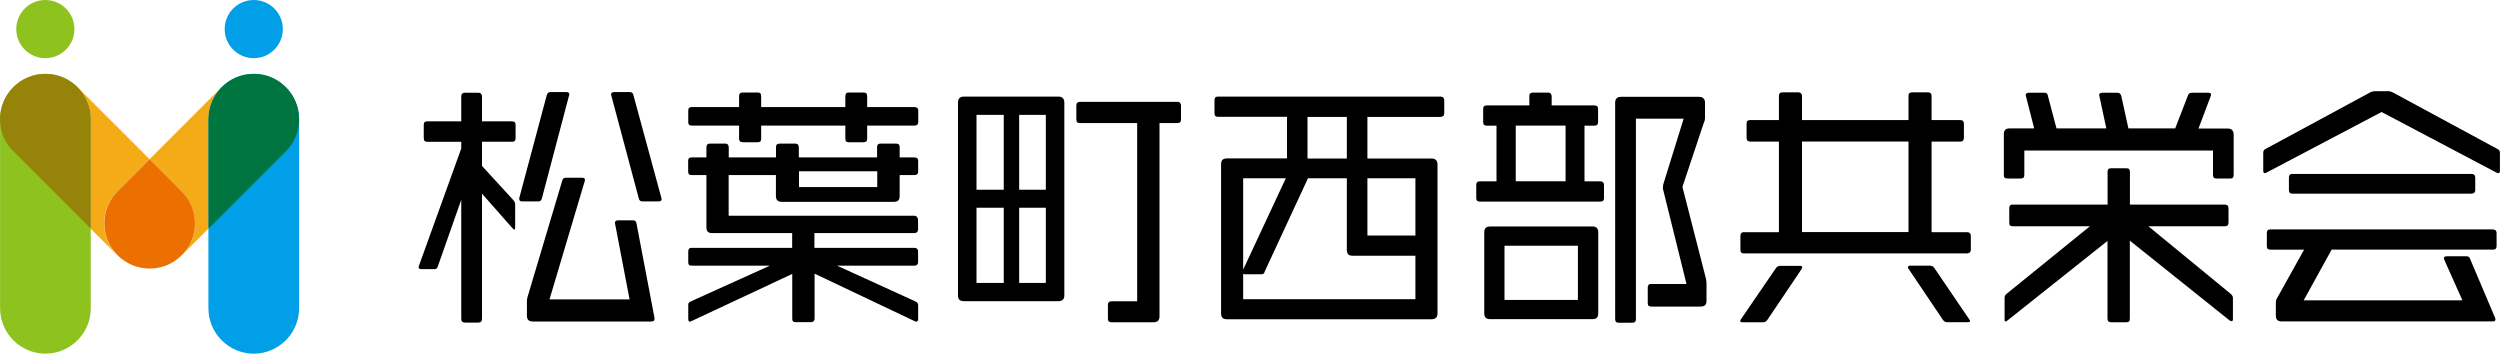
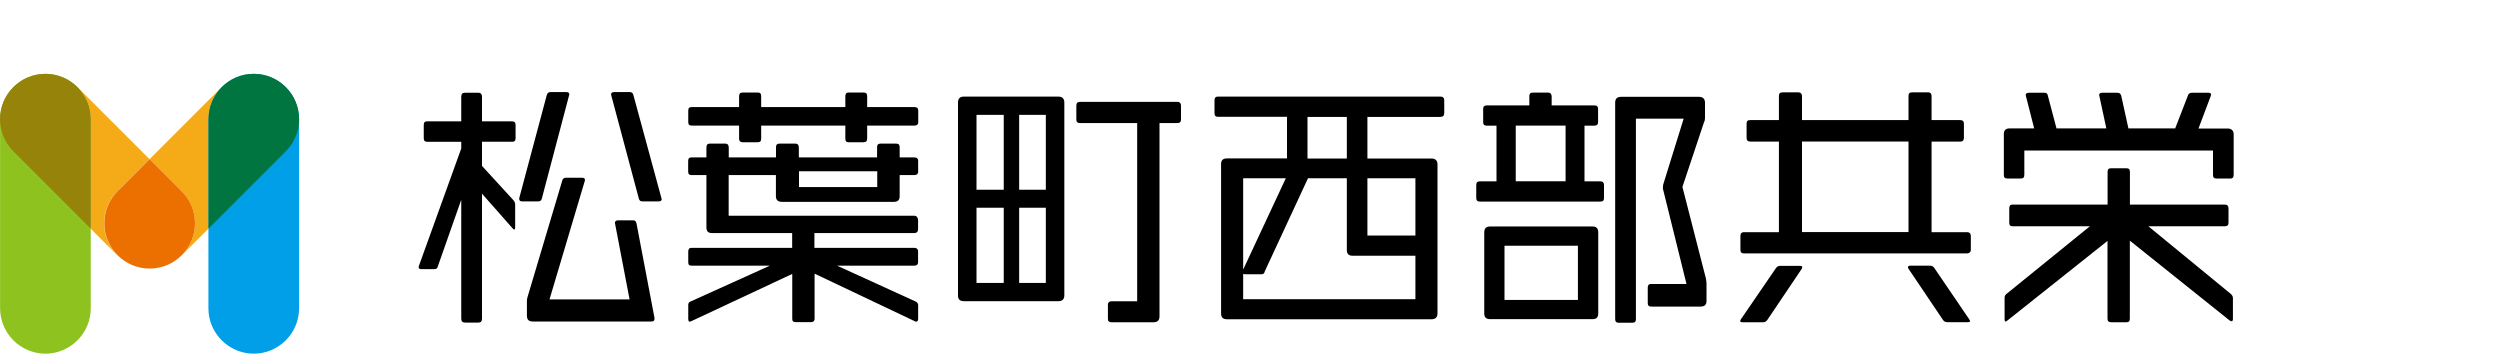
<svg xmlns="http://www.w3.org/2000/svg" id="_イヤー_2" data-name="レイヤー 2" viewBox="0 0 300 42.44">
  <defs>
    <style>
      .cls-1 {
        fill: #009fe8;
      }

      .cls-2 {
        fill: #00753f;
      }

      .cls-3 {
        fill: #ec7000;
      }

      .cls-4 {
        fill: #f5ab18;
      }

      .cls-5 {
        fill: #8dc21f;
      }

      .cls-6 {
        fill: #96840a;
      }
    </style>
  </defs>
  <g id="_ッダー" data-name="ヘッダー">
    <g>
      <g>
        <path d="M61.41,17.01h-3.57v2.9l3.73,4.07c.15,.15,.25,.34,.25,.55v2.74c0,.18-.03,.28-.12,.28-.03,0-.09-.06-.19-.15l-3.67-4.16v15.01c0,.31-.15,.46-.43,.46h-1.6c-.31,0-.46-.15-.46-.46v-14.28l-2.82,8.02c-.06,.25-.22,.31-.43,.31h-1.52c-.22,0-.34-.06-.34-.22,0-.06,0-.12,.03-.18l5.08-14.08v-.8h-4.07c-.28,0-.43-.12-.43-.43v-1.6c0-.31,.12-.43,.43-.43h4.07v-2.97c0-.31,.15-.46,.43-.46h1.63c.28,0,.43,.18,.43,.46v2.97h3.57c.31,0,.46,.12,.46,.43v1.6c0,.31-.15,.43-.46,.43Zm6.87-5.53l-3.26,12.35c-.06,.25-.22,.34-.46,.34h-1.88c-.25,0-.37-.09-.37-.28v-.12l3.3-12.35c.06-.25,.22-.37,.46-.37h1.88c.25,0,.37,.09,.37,.28,0,.06-.03,.09-.03,.15Zm9.86,27.1h-14.2c-.49,0-.71-.22-.71-.71v-1.69c0-.15,0-.31,.06-.49l4.19-14.05c.06-.22,.22-.31,.43-.31h1.94c.25,0,.34,.09,.34,.25,0,.06,0,.12-.03,.18l-4.22,14.17h9.61l-1.76-9.18c0-.18,.12-.31,.37-.31h1.82c.25,0,.34,.12,.4,.37l2.16,11.34v.12c0,.22-.12,.31-.4,.31Zm.89-14.41h-1.91c-.25,0-.4-.09-.46-.34l-3.3-12.35c0-.06-.03-.09-.03-.15,0-.18,.12-.28,.37-.28h1.88c.25,0,.37,.12,.43,.37l3.36,12.35c0,.06,.03,.09,.03,.15,0,.15-.12,.25-.37,.25Z" />
        <path d="M109.76,15.07h-5.7v1.54c0,.31-.12,.46-.43,.46h-1.79c-.28,0-.4-.12-.4-.46v-1.54h-10.1v1.54c0,.31-.09,.46-.43,.46h-1.76c-.28,0-.46-.12-.46-.43v-1.57h-5.67c-.31,0-.43-.12-.43-.43v-1.36c0-.31,.12-.43,.4-.43h5.7v-1.29c0-.31,.12-.46,.46-.46h1.76c.34,0,.43,.15,.43,.46v1.29h10.1v-1.29c0-.31,.12-.46,.4-.46h1.79c.31,0,.43,.15,.43,.46v1.29h5.7c.25,0,.43,.12,.43,.43v1.36c0,.31-.19,.43-.43,.43Zm.19,23.53c-.06,0-.12-.03-.19-.06l-12.01-5.7v5.39c0,.31-.19,.43-.43,.43h-1.82c-.31,0-.43-.12-.43-.4v-5.39l-12.11,5.67c-.06,.03-.12,.06-.19,.06-.12,0-.18-.12-.18-.34v-1.65c0-.22,.06-.34,.28-.43l9.51-4.3h-9.36c-.31,0-.43-.09-.43-.43v-1.28c0-.28,.12-.43,.4-.43h12.07v-1.77h-9.58c-.49,0-.71-.18-.71-.71v-6.25h-1.76c-.31,0-.43-.12-.43-.43v-1.26c0-.31,.12-.43,.4-.43h1.79v-1.17c0-.34,.12-.49,.43-.49h1.82c.28,0,.43,.15,.43,.49v1.17h5.67v-1.23c0-.28,.12-.43,.46-.43h1.85c.28,0,.43,.15,.43,.49v1.17h9.39v-1.23c0-.28,.12-.43,.43-.43h1.85c.31,0,.43,.15,.43,.43v1.23h1.79c.25,0,.43,.12,.43,.43v1.26c0,.31-.19,.43-.46,.43h-1.76v2.53c0,.46-.22,.68-.68,.68h-13.46c-.46,0-.71-.22-.71-.68v-2.53h-5.67v4.88h22.3c.25,0,.43,.23,.43,.54v1.08c0,.31-.19,.46-.43,.46h-12.01v1.77h12.01c.25,0,.43,.15,.43,.43v1.28c0,.31-.19,.43-.43,.43h-9.29l9.42,4.3c.19,.09,.31,.22,.31,.46v1.62c0,.22-.09,.34-.25,.34Zm-4.68-18.05h-9.39v1.9h9.39v-1.9Z" />
        <path d="M127.01,36.14h-11.34c-.49,0-.71-.22-.71-.68V12.3c0-.46,.22-.71,.71-.71h11.34c.46,0,.71,.25,.71,.71v23.13c0,.49-.25,.71-.71,.71Zm-6.56-22.36h-3.27v8.99h3.27V13.78Zm0,11.15h-3.27v9.02h3.27v-9.02Zm5.05-11.15h-3.2v8.99h3.2V13.78Zm0,11.15h-3.2v9.02h3.2v-9.02Zm15.77-10.16h-2.13v23.19c0,.49-.25,.71-.71,.71h-5.05c-.28,0-.43-.12-.43-.4v-1.72c0-.25,.15-.4,.43-.4h3.08V14.77h-6.87c-.28,0-.43-.12-.43-.43v-1.66c0-.31,.15-.46,.43-.46h11.7c.28,0,.43,.18,.43,.46v1.66c0,.31-.15,.43-.46,.43Z" />
        <path d="M172.87,14.03h-8.78v4.99h7.7c.46,0,.71,.25,.71,.71v17.87c0,.49-.25,.71-.74,.71h-24.52c-.49,0-.71-.22-.71-.71V19.69c0-.46,.22-.68,.71-.68h7.2v-4.99h-8.27c-.31,0-.43-.15-.43-.43v-1.57c0-.28,.12-.43,.4-.43h26.74c.28,0,.43,.18,.43,.43v1.54c0,.31-.15,.46-.43,.46Zm-3.02,16.66h-7.52c-.49,0-.71-.22-.71-.71v-8.59h-4.66l-5.19,11.18c-.06,.25-.15,.34-.4,.34h-1.95c-.25,0-.37-.09-.37-.28l5.25-11.24h-5.12v14.51h20.67v-5.21Zm-8.23-16.66h-4.72v4.99h4.72v-4.99Zm8.23,7.36h-5.76v6.87h5.76v-6.87Z" />
        <path d="M192.03,24.19h-14.42c-.31,0-.46-.12-.46-.43v-1.54c0-.31,.12-.46,.43-.46h2v-6.68h-1.17c-.31,0-.43-.15-.43-.43v-1.57c0-.28,.12-.43,.43-.43h5.11v-1.11c0-.28,.12-.43,.43-.43h1.82c.28,0,.43,.18,.43,.46v1.08h5.14c.31,0,.43,.15,.43,.43v1.57c0,.28-.15,.43-.43,.43h-1.2v6.68h1.88c.34,0,.46,.18,.46,.46v1.54c0,.31-.12,.43-.46,.43Zm-.92,14.11h-12.29c-.49,0-.71-.22-.71-.71v-9.7c0-.46,.22-.71,.68-.71h12.35c.43,0,.65,.25,.65,.71v9.7c0,.49-.22,.71-.68,.71Zm-1.76-8.81h-8.81v6.5h8.81v-6.5Zm-1.48-14.42h-5.98v6.68h5.98v-6.68Zm16.17,21.72h-5.88c-.31,0-.43-.12-.43-.43v-1.85c0-.28,.12-.43,.37-.43h4.28l-2.83-11.43c0-.15,0-.31,.03-.49l2.46-7.92h-5.73v24.06c0,.28-.12,.43-.43,.43h-1.63c-.28,0-.43-.12-.43-.43V12.33c0-.46,.22-.71,.68-.71h9.39c.46,0,.71,.25,.71,.71v1.82c0,.18-.03,.37-.12,.52l-2.59,7.76,2.83,11.03c0,.15,.06,.34,.06,.52v2.13c0,.46-.22,.68-.74,.68Z" />
        <path d="M236.05,30.41h-26.77c-.28,0-.43-.12-.43-.43v-1.69c0-.28,.15-.43,.4-.43h4.22v-10.87h-3.42c-.31,0-.46-.15-.46-.43v-1.72c0-.31,.12-.43,.43-.43h3.45v-2.9c0-.28,.12-.43,.46-.43h1.85c.31,0,.46,.19,.46,.43v2.9h12.78v-2.9c0-.28,.12-.43,.43-.43h1.91c.31,0,.43,.19,.43,.43v2.9h3.45c.28,0,.43,.15,.43,.43v1.69c0,.31-.15,.46-.43,.46h-3.45v10.87h4.25c.31,0,.46,.18,.46,.46v1.66c0,.28-.22,.43-.46,.43Zm-19.84,1.85l-4.13,6.13c-.15,.22-.31,.28-.52,.28h-2.45c-.18,0-.28-.03-.28-.15,0-.03,0-.09,.06-.18l4.22-6.16c.12-.19,.31-.28,.49-.28h2.39c.18,0,.28,.06,.28,.15,0,.06-.03,.12-.06,.22Zm12.81-15.28h-12.78v10.87h12.78v-10.87Zm7.13,21.68h-2.45c-.25,0-.4-.06-.55-.28l-4.13-6.13c-.06-.09-.06-.15-.06-.22,0-.09,.09-.15,.28-.15h2.36c.22,0,.4,.09,.52,.28l4.19,6.16c.06,.09,.09,.15,.09,.22,0,.09-.09,.12-.25,.12Z" />
        <path d="M267.59,21.42h-1.6c-.31,0-.43-.12-.43-.43v-2.93h-22.64v2.9c0,.34-.12,.46-.43,.46h-1.6c-.31,0-.43-.12-.43-.43v-4.87c0-.49,.22-.71,.68-.71h2.96l-1.02-4c0-.18,.15-.28,.37-.28h1.91c.19,0,.34,.09,.37,.31l1.05,3.97h5.98l-.86-4c0-.18,.12-.28,.37-.28h1.79c.28,0,.4,.09,.49,.37l.86,3.91h5.61l1.54-3.97c.06-.22,.25-.31,.46-.31h2c.18,0,.31,.06,.31,.22,0,.06-.03,.12-.06,.22l-1.45,3.85h3.51c.46,0,.71,.28,.71,.71v4.84c0,.34-.15,.46-.43,.46Zm.19,17.13c-.06,0-.12-.03-.22-.09l-11.98-9.58v9.36c0,.31-.12,.43-.43,.43h-1.79c-.31,0-.46-.12-.46-.43v-9.33l-12.01,9.55c-.09,.09-.19,.12-.25,.12s-.09-.09-.09-.28v-2.56c0-.22,.09-.37,.25-.49l9.99-8.1h-9.28c-.28,0-.4-.12-.4-.43v-1.71c0-.31,.12-.46,.37-.46h11.43v-3.93c0-.31,.12-.43,.43-.43h1.82c.31,0,.43,.12,.43,.46v3.9h11.4c.28,0,.43,.15,.43,.46v1.71c0,.31-.15,.43-.43,.43h-9.19l9.87,8.1c.15,.12,.28,.31,.28,.49v2.53c0,.18-.06,.28-.15,.28Z" />
-         <path d="M299.81,20.78c-.06,0-.12-.03-.22-.06l-13.8-7.28-13.83,7.28c-.09,.03-.15,.06-.18,.06-.12,0-.19-.09-.19-.31v-2.14c0-.22,.09-.37,.28-.46l12.6-6.81c.15-.06,.34-.12,.52-.12h1.63c.15,0,.31,.06,.46,.12l12.6,6.81c.22,.09,.31,.25,.31,.46v2.14c0,.22-.06,.31-.19,.31Zm-.65,9.17h-19.36l-3.36,6.09h19.05l-2.17-4.85c-.03-.09-.06-.15-.06-.22,0-.12,.12-.22,.37-.22h2.36c.22,0,.37,.12,.43,.34l3,7.07c.03,.06,.03,.15,.03,.19,0,.15-.09,.22-.31,.22h-25.33c-.49,0-.71-.22-.71-.71v-1.54c0-.18,.03-.34,.12-.49l3.27-5.87h-4.04c-.31,0-.43-.15-.43-.43v-1.57c0-.28,.12-.43,.4-.43h26.74c.28,0,.43,.18,.43,.43v1.57c0,.28-.15,.43-.43,.43Zm-2.59-6.71h-21.47c-.31,0-.43-.15-.43-.43v-1.51c0-.28,.12-.43,.4-.43h21.5c.31,0,.46,.18,.46,.46v1.48c0,.28-.19,.43-.46,.43Z" />
      </g>
      <g>
        <path class="cls-5" d="M10.89,37c0,2.99-2.45,5.44-5.44,5.44s-5.44-2.45-5.44-5.44V14.3c0-2.99,2.45-5.44,5.44-5.44s5.44,2.45,5.44,5.44v22.7Z" />
        <path class="cls-1" d="M35.89,37c0,2.99-2.45,5.44-5.44,5.44s-5.44-2.45-5.44-5.44V14.3c0-2.99,2.45-5.44,5.44-5.44s5.44,2.45,5.44,5.44v22.7Z" />
-         <circle class="cls-5" cx="5.44" cy="3.49" r="3.49" />
-         <circle class="cls-1" cx="30.45" cy="3.49" r="3.49" />
        <g>
-           <path class="cls-4" d="M9.23,10.39s.05,.04,.07,.06h0c-.13-.14-.13-.14-.06-.06Z" />
+           <path class="cls-4" d="M9.23,10.39s.05,.04,.07,.06c-.13-.14-.13-.14-.06-.06Z" />
          <path class="cls-4" d="M17.94,19.1L9.29,10.45c.99,.99,1.59,2.35,1.59,3.85h0v13.14l3.21,3.21c-2.12-2.12-2.12-5.58,0-7.7l3.85-3.85Z" />
          <path class="cls-4" d="M17.95,19.1l8.65-8.65c-.99,.99-1.59,2.35-1.59,3.85h0v13.14l-3.21,3.21c2.12-2.12,2.12-5.58,0-7.7l-3.85-3.85Z" />
        </g>
        <path class="cls-6" d="M10.89,14.3c0-3.01-2.44-5.44-5.44-5.44S0,11.29,0,14.3C0,15.8,.61,17.16,1.59,18.14h0l9.3,9.3V14.3h0Z" />
        <path class="cls-2" d="M35.89,14.3c0-3.01-2.44-5.44-5.44-5.44s-5.44,2.44-5.44,5.44h0v13.14l9.3-9.3h0c.98-.98,1.59-2.34,1.59-3.84Z" />
        <path class="cls-3" d="M21.66,22.81l-3.71-3.71-3.84,3.84h0c-.98,.99-1.59,2.35-1.59,3.85,0,3.01,2.44,5.44,5.44,5.44s5.44-2.44,5.44-5.44c0-1.57-.67-2.99-1.74-3.98Z" />
      </g>
    </g>
  </g>
</svg>